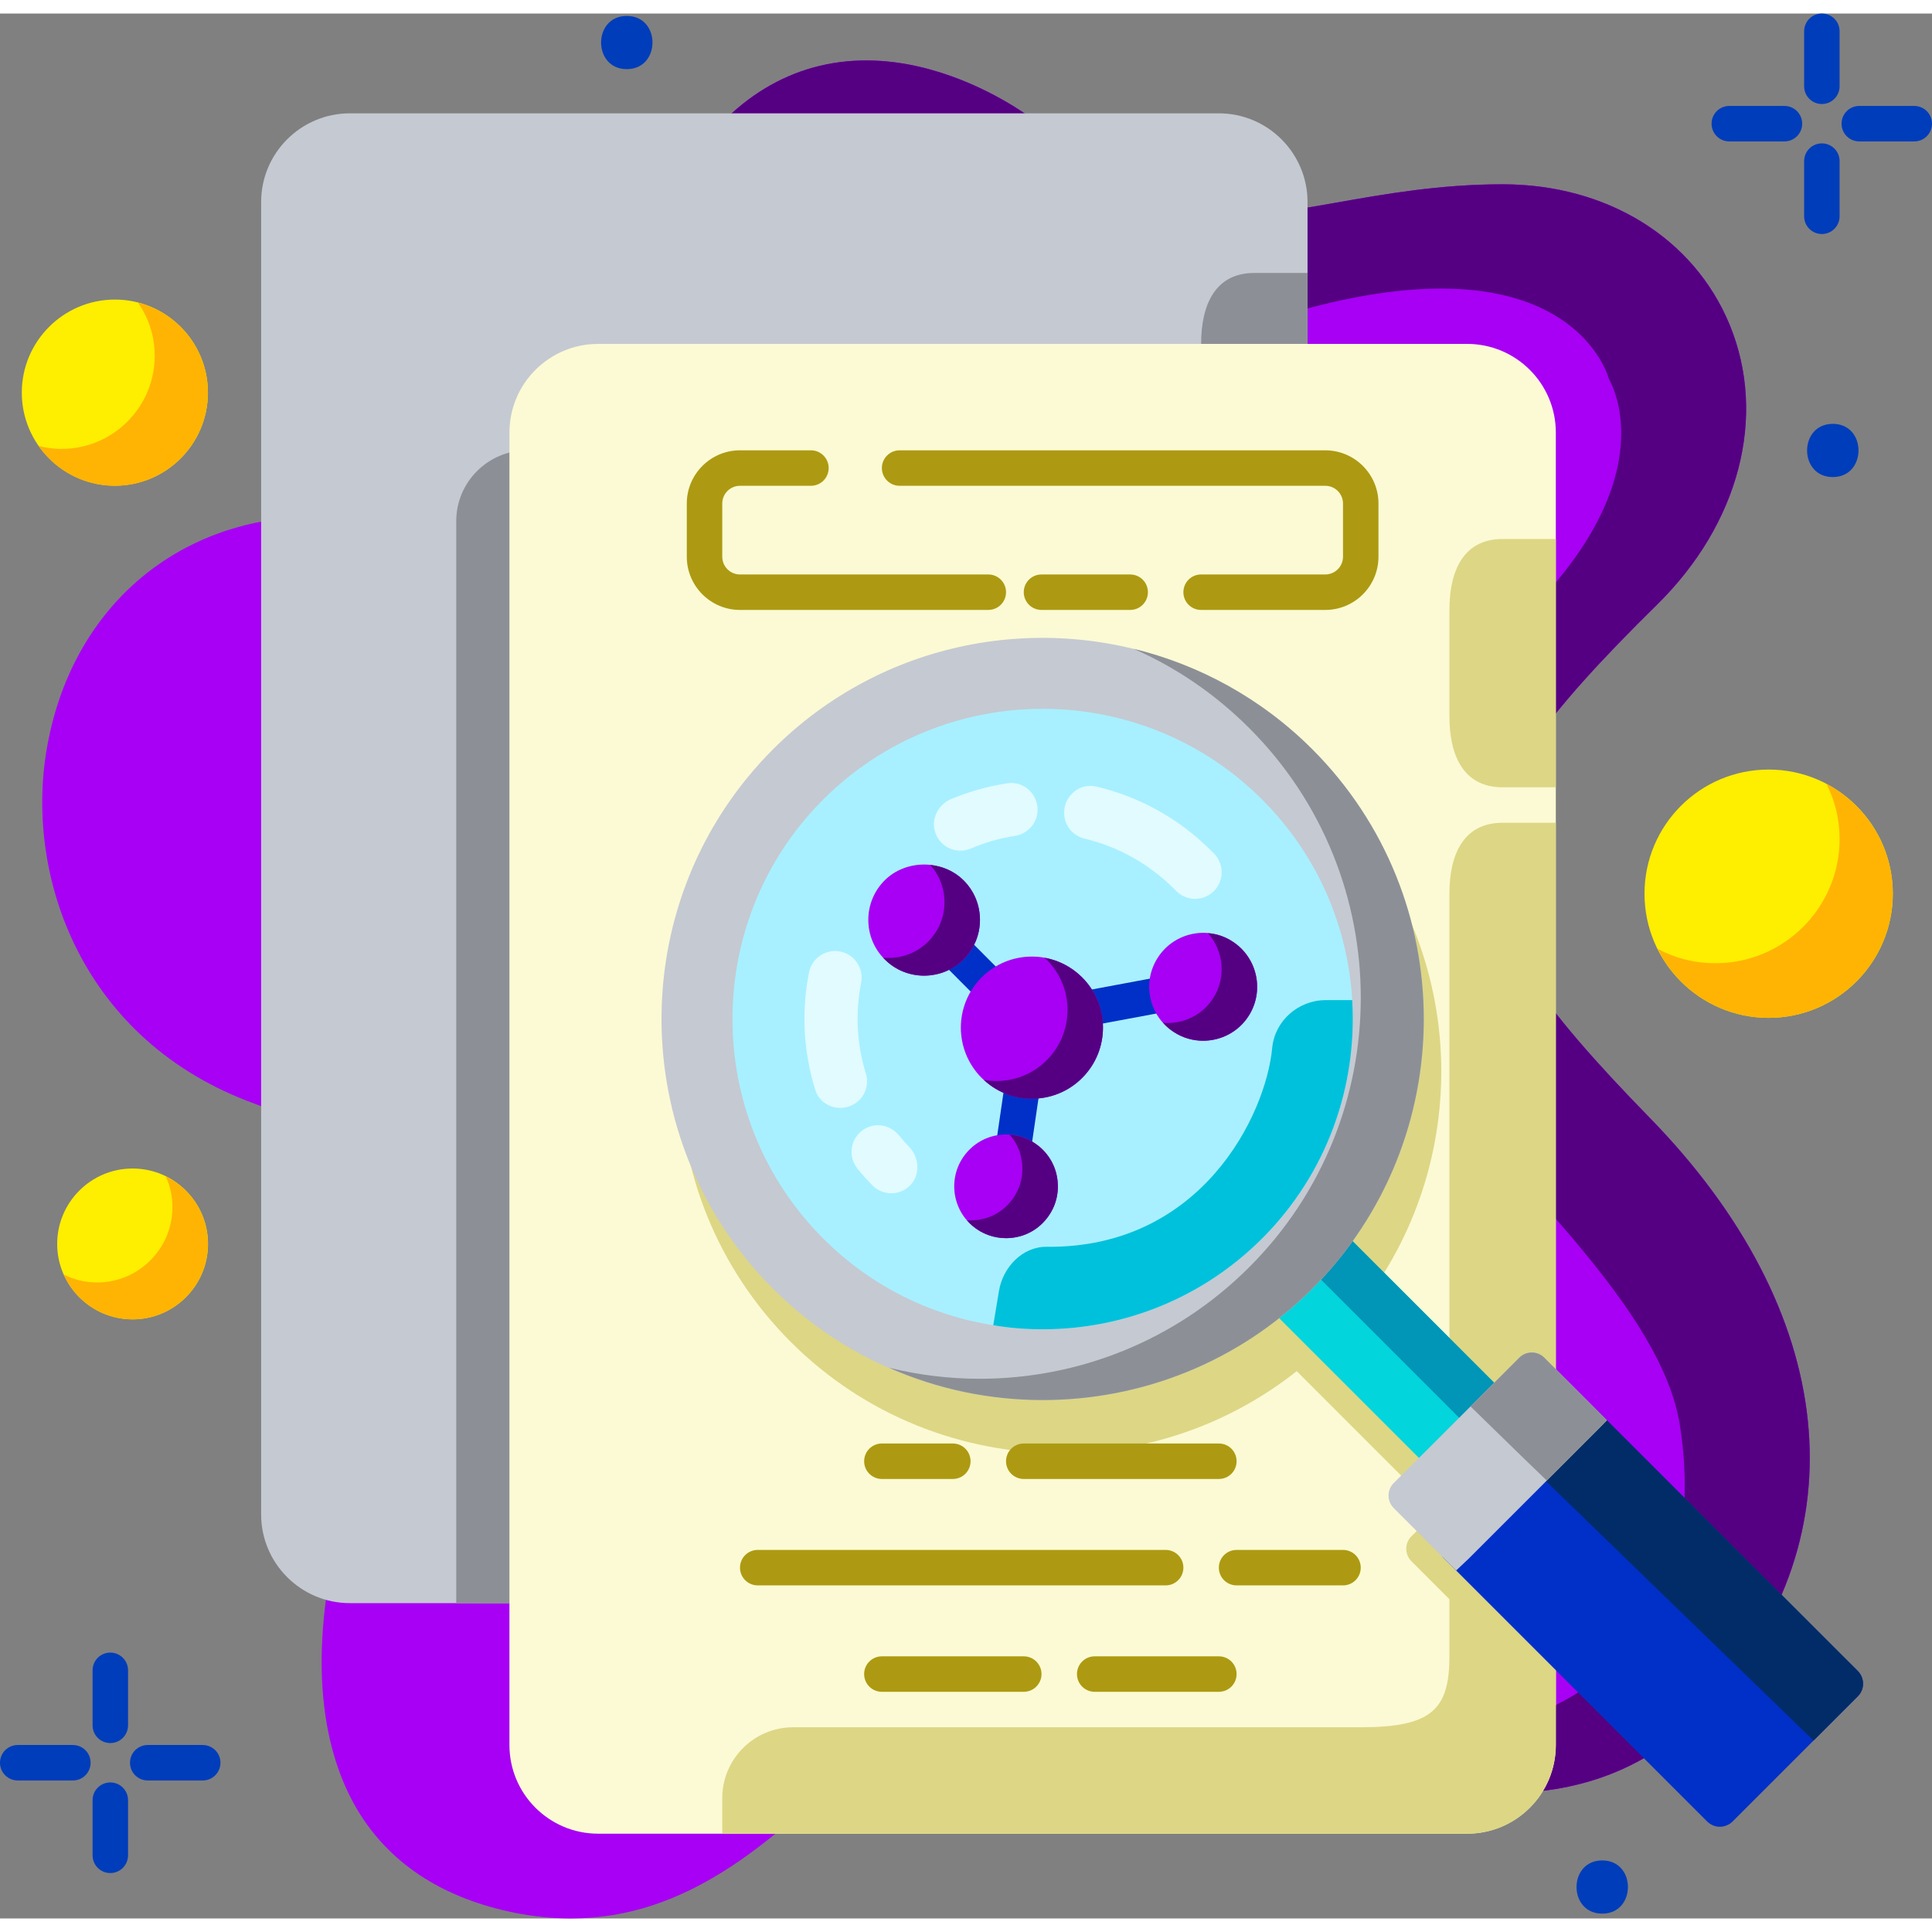
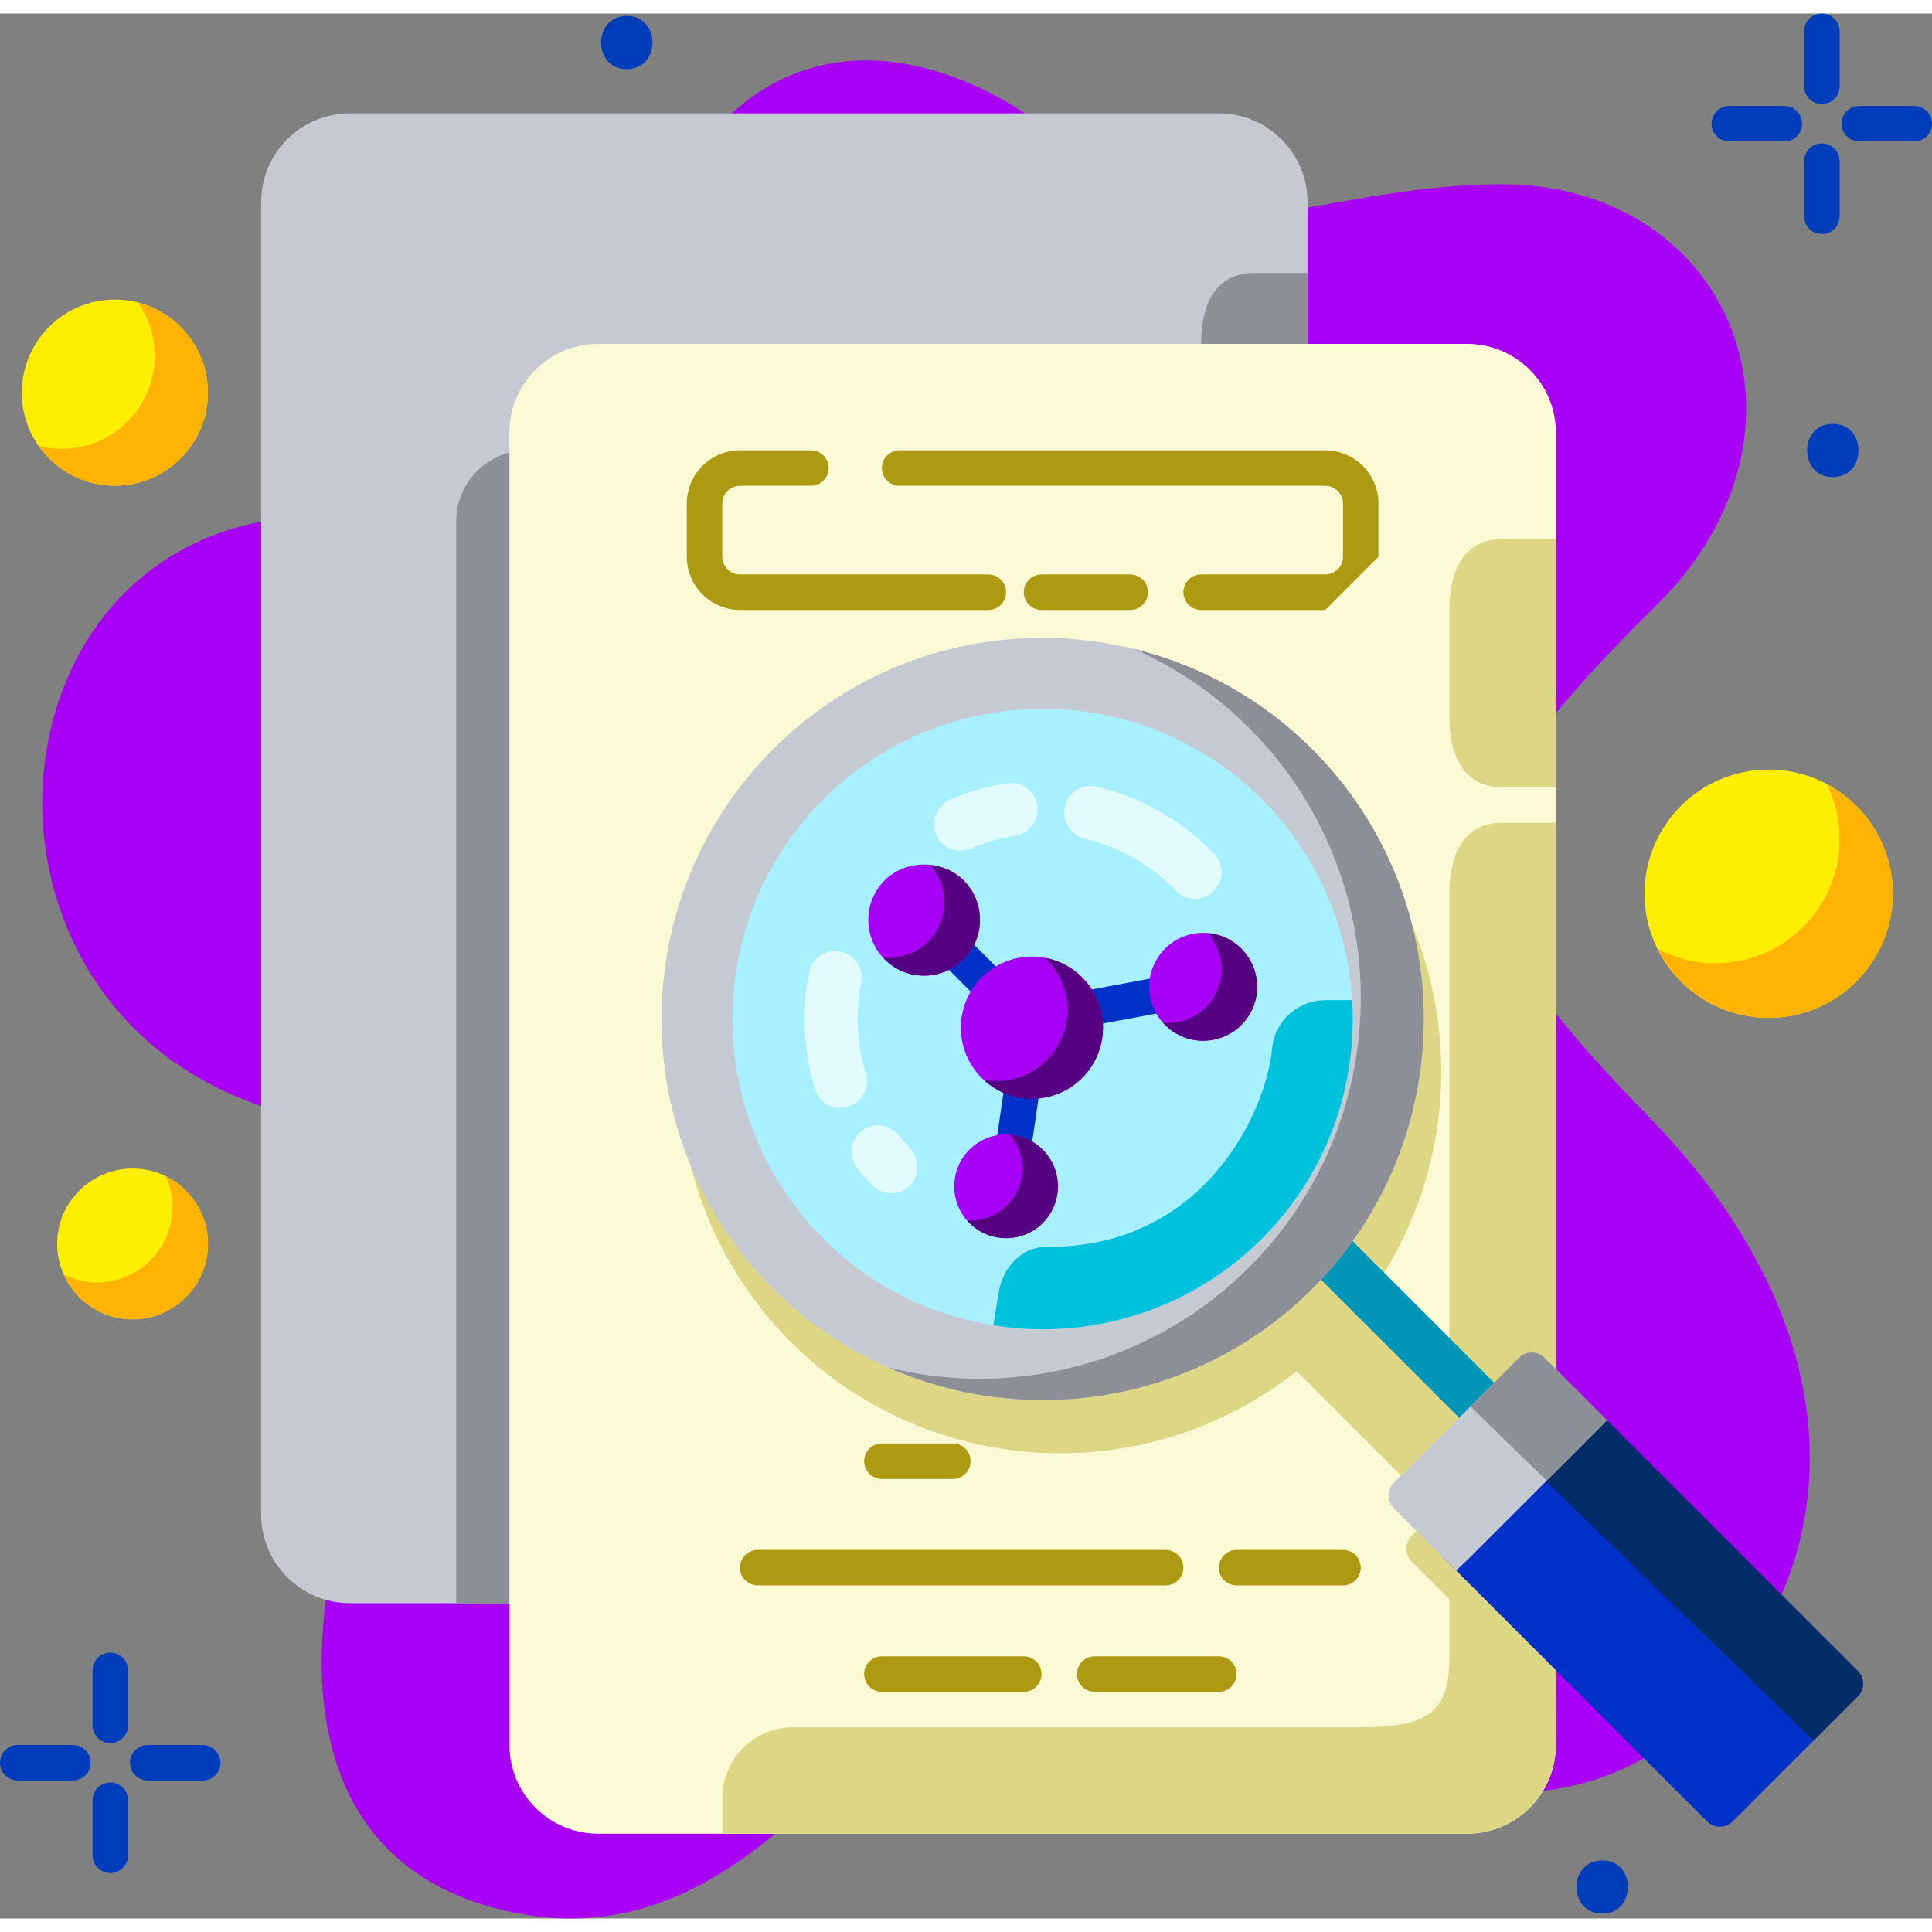
<svg xmlns="http://www.w3.org/2000/svg" id="_x32_0" enable-background="new 0 0 108.934 107.407" height="512" viewBox="0 0 108.934 107.407" width="512">
  <rect x="0" y="0" width="108.934" height="107.407" fill="#808080" stroke="none" />
  <g>
    <g>
      <g>
        <circle cx="99.724" cy="49.627" fill="#feee00" r="7" />
      </g>
      <g>
        <path d="m11.724 21.374c0-2.894-2.354-5.247-5.247-5.247s-5.248 2.354-5.248 5.247 2.354 5.248 5.248 5.248c2.893 0 5.247-2.354 5.247-5.248z" fill="#feee00" />
      </g>
      <g>
        <path d="m7.477 65.122c-2.345 0-4.253 1.907-4.253 4.252s1.908 4.253 4.253 4.253 4.252-1.908 4.252-4.253-1.907-4.252-4.252-4.252z" fill="#feee00" />
      </g>
    </g>
    <g>
      <g>
        <path d="m106.724 49.627c0 3.86-3.14 7-7 7-2.74 0-5.12-1.59-6.26-3.89.97.52 2.08.81 3.26.81 3.86 0 7-3.14 7-7 0-1.12-.26-2.17-.74-3.11 2.22 1.17 3.74 3.51 3.74 6.19z" fill="#ffb403" />
      </g>
      <g>
        <path d="m11.724 21.377c0 2.89-2.35 5.25-5.25 5.25-1.78 0-3.35-.89-4.3-2.25.41.11.85.17 1.3.17 2.9 0 5.25-2.36 5.25-5.25 0-1.12-.35-2.15-.95-3 2.27.57 3.95 2.63 3.95 5.08z" fill="#ffb403" />
      </g>
      <g>
        <path d="m11.724 69.377c0 2.34-1.9 4.25-4.25 4.25-1.73 0-3.22-1.04-3.88-2.53.56.29 1.2.45 1.88.45 2.35 0 4.25-1.91 4.25-4.25 0-.61-.13-1.2-.38-1.73 1.41.68 2.38 2.13 2.38 3.81z" fill="#ffb403" />
      </g>
    </g>
    <g>
      <path d="m96.464 95.297c-6.87 7.64-16.98 5.18-25 1.9-2.11-.85-4.08-1.77-5.8-2.58-.62-.29-1.22-.56-1.79-.83-.07-.03-.14-.06-.21-.09-.12-.06-.24-.11-.35-.16-1.99-.9-3.78-1.15-5.43-.92-3.76.48-6.86 3.37-10.29 6.56-4.17 3.89-8.83 8.23-15.4 8.23-1.01 0-2.06-.1-3.17-.32-3.91-.79-6.82-2.62-8.66-5.46-1.66-2.58-3.26-7.37-1.38-15.53.14-.61.4-1.41.72-2.41 2.05-6.34 5.86-18.14-5.35-22.22-9.77-3.55-12.93-12.82-11.73-19.93 1.32-7.88 7.2-13.05 14.99-13.18 18.05-.28 18.88-6.49 19.75-13.07.19-1.41.37-2.85.74-4.23v-.01c.4-1.52 1-2.97 2.05-4.26.24-.3.51-.6.8-.88 3.13-3.02 7.12-3.97 11.54-2.74 3.24.9 5.56 2.66 5.66 2.73.05.04.09.07.13.12 6.08 6.58 10.7 5.77 17.08 4.64 2.73-.48 5.82-1.03 9.36-1.03 5.9 0 10.8 3.04 12.81 7.94 2.11 5.15.54 11.2-4.11 15.77-12.56 12.36-12.62 16.41-.42 28.91 10.66 10.91 11.99 23.58 3.46 33.05z" fill="#a700f4" />
    </g>
    <g>
-       <path d="m96.464 95.297c-6.87 7.64-16.98 5.18-25 1.9 18.36 2.09 25.01-6.22 23.26-17.57-2-13-33-29-16-40s12-19 12-19-2-8-17-4-18-6-24-9c-3.64-1.82-7.27-1.43-9.57-.84.24-.3.51-.6.8-.88 3.13-3.02 7.12-3.97 11.54-2.74 3.24.9 5.56 2.66 5.66 2.73.05.04.09.07.13.12 6.08 6.58 10.7 5.77 17.08 4.64 2.73-.48 5.82-1.03 9.36-1.03 5.9 0 10.8 3.04 12.81 7.94 2.11 5.15.54 11.2-4.11 15.77-12.56 12.36-12.62 16.41-.42 28.91 10.66 10.91 11.99 23.58 3.46 33.05z" fill="#550082" />
-     </g>
+       </g>
    <g>
      <path d="m68.724 5.627h-49c-2.757 0-5 2.243-5 5v74c0 2.757 2.243 5 5 5h49c2.757 0 5-2.243 5-5v-74c0-2.757-2.243-5-5-5z" fill="#c5c9d2" />
    </g>
    <g>
      <path d="m33.724 89.627h-8v-61c0-2.209 1.791-4 4-4h4z" fill="#8c9096" />
    </g>
    <g>
      <path d="m73.724 14.627v16h-3c-2.209 0-3-1.791-3-4v-8c0-2.209.791-4 3-4z" fill="#8c9096" />
    </g>
    <g>
      <path d="m70.724 32.627h3v52c0 2.761-2.239 5-5 5h-42v-2c0-2.209 1.791-4 4-4h32c4 0 5-1 5-4v-43c0-2.209.791-4 3-4z" fill="#8c9096" />
    </g>
    <g>
      <path d="m87.724 23.627v74c0 2.76-2.24 5-5 5h-49c-2.76 0-5-2.24-5-5v-74c0-2.76 2.24-5 5-5h49c2.76 0 5 2.24 5 5z" fill="#fbfad4" />
    </g>
    <g>
      <path d="m87.724 29.627v14h-3c-2.209 0-3-1.791-3-4v-6c0-2.209.791-4 3-4z" fill="#ddd685" />
    </g>
    <g>
      <path d="m87.724 78.557v16.85l-5.31-5.31-2.83-2.83c-.39-.39-.39-1.02 0-1.41l1.42-1.42-7.89-7.89c-3.89 3.08-8.6 4.63-13.32 4.63-5.51 0-11.02-2.09-15.21-6.28-8.38-8.39-8.38-22.02 0-30.41 8.38-8.38 22.02-8.38 30.41 0 7.54 7.54 8.27 19.32 2.25 27.71l8.01 8 1.41-1.41c.29-.29.71-.36 1.06-.23z" fill="#ddd685" />
    </g>
    <g>
      <path d="m84.724 45.627h3v52c0 2.761-2.239 5-5 5h-42v-2c0-2.209 1.791-4 4-4h32c4 0 5-1 5-4v-43c0-2.209.791-4 3-4z" fill="#ddd685" />
    </g>
    <g>
      <path d="m63.724 33.627h-5c-.553 0-1-.447-1-1s.447-1 1-1h5c.553 0 1 .447 1 1s-.447 1-1 1z" fill="#ad9a12" />
    </g>
    <g>
-       <path d="m74.724 33.627h-7c-.553 0-1-.447-1-1s.447-1 1-1h7c.552 0 1-.448 1-1v-3c0-.552-.448-1-1-1h-24c-.553 0-1-.447-1-1s.447-1 1-1h24c1.654 0 3 1.346 3 3v3c0 1.654-1.346 3-3 3z" fill="#ad9a12" />
+       <path d="m74.724 33.627h-7c-.553 0-1-.447-1-1s.447-1 1-1h7c.552 0 1-.448 1-1v-3c0-.552-.448-1-1-1h-24c-.553 0-1-.447-1-1s.447-1 1-1h24c1.654 0 3 1.346 3 3v3z" fill="#ad9a12" />
    </g>
    <g>
      <path d="m55.724 33.627h-14c-1.654 0-3-1.346-3-3v-3c0-1.654 1.346-3 3-3h4c.553 0 1 .447 1 1s-.447 1-1 1h-4c-.552 0-1 .448-1 1v3c0 .552.448 1 1 1h14c.553 0 1 .447 1 1s-.447 1-1 1z" fill="#ad9a12" />
    </g>
    <g>
-       <path d="m84.954 79.317-2.83 2.83c-.2.2-.45.29-.71.29-.25 0-.51-.09-.7-.29l-10.61-10.61c-.39-.39-.39-1.02 0-1.41l2.83-2.83c.39-.39 1.02-.39 1.41 0l10.61 10.61c.39.39.39 1.02 0 1.41z" fill="#03d5dc" />
-     </g>
+       </g>
    <g>
      <path d="m84.954 79.317-1.27 1.27-12.02-12.02 1.27-1.27c.39-.39 1.02-.39 1.41 0l10.61 10.61c.39.39.39 1.02 0 1.41z" fill="#0195b7" />
    </g>
    <g>
      <path d="m104.754 94.877-2.48 2.48-.02.02-4.57 4.57c-.2.19-.46.29-.71.29-.26 0-.51-.1-.71-.29l-14.16-14.16-.68-.67c0-.01-.01-.02-.01-.02-.19-.19-.29-.44-.29-.71 0-.26.1-.52.29-.7l2.19-2.18 4.88-4.89c.19-.19.45-.3.71-.3.27 0 .52.11.71.3l14.85 14.84c.39.4.39 1.03 0 1.42z" fill="#0030c7" />
    </g>
    <g>
      <g>
        <path d="m102.724 12.431c-.553 0-1-.447-1-1v-3.11c0-.553.447-1 1-1s1 .447 1 1v3.11c0 .552-.447 1-1 1z" fill="#003dba" />
      </g>
      <g>
        <path d="m102.724 5.101c-.553 0-1-.447-1-1v-3.101c0-.553.447-1 1-1s1 .447 1 1v3.101c0 .552-.447 1-1 1z" fill="#003dba" />
      </g>
      <g>
        <path d="m100.614 7.21h-3.109c-.553 0-1-.447-1-1s.447-1 1-1h3.109c.553 0 1 .447 1 1s-.448 1-1 1z" fill="#003dba" />
      </g>
      <g>
        <path d="m107.934 7.21h-3.1c-.553 0-1-.447-1-1s.447-1 1-1h3.1c.553 0 1 .447 1 1s-.447 1-1 1z" fill="#003dba" />
      </g>
    </g>
    <g>
      <g>
        <path d="m6.22 104.847c-.553 0-1-.447-1-1v-3.109c0-.553.447-1 1-1s1 .447 1 1v3.109c0 .552-.447 1-1 1z" fill="#003dba" />
      </g>
      <g>
        <path d="m6.22 97.517c-.553 0-1-.447-1-1v-3.1c0-.553.447-1 1-1s1 .447 1 1v3.1c0 .552-.447 1-1 1z" fill="#003dba" />
      </g>
      <g>
        <path d="m4.11 99.627h-3.11c-.553 0-1-.447-1-1s.447-1 1-1h3.109c.553 0 1 .447 1 1s-.447 1-.999 1z" fill="#003dba" />
      </g>
      <g>
        <path d="m11.43 99.627h-3.1c-.553 0-1-.447-1-1s.447-1 1-1h3.1c.553 0 1 .447 1 1s-.447 1-1 1z" fill="#003dba" />
      </g>
    </g>
    <g>
      <g>
        <path d="m90.341 107.135c1.93 0 1.933-3 0-3-1.931 0-1.934 3 0 3z" fill="#003dba" />
      </g>
    </g>
    <g>
      <g>
        <path d="m103.341 26.135c1.93 0 1.934-3 0-3-1.931 0-1.934 3 0 3z" fill="#003dba" />
      </g>
    </g>
    <g>
      <g>
        <path d="m35.341 3.135c1.93 0 1.934-3 0-3-1.931 0-1.934 3 0 3z" fill="#003dba" />
      </g>
    </g>
    <g>
      <path d="m73.994 71.897c-4.19 4.19-9.7 6.28-15.2 6.28-2.38 0-4.76-.39-7.04-1.17-2.99-1.03-5.79-2.73-8.17-5.11-8.38-8.39-8.38-22.02 0-30.41 6.19-6.19 15.24-7.81 22.93-4.85 2.73 1.04 5.29 2.66 7.48 4.85 8.38 8.39 8.38 22.02 0 30.41z" fill="#c5c9d2" />
    </g>
    <g>
      <path d="m71.164 69.067c-3.41 3.41-7.89 5.12-12.37 5.12-.94 0-1.87-.07-2.79-.23-3.52-.55-6.89-2.19-9.59-4.89-6.82-6.82-6.82-17.93 0-24.75s17.93-6.82 24.75 0c3.14 3.14 4.84 7.19 5.08 11.31.29 4.83-1.4 9.76-5.08 13.44z" fill="#a8f0ff" />
    </g>
    <g>
      <path d="m56.064 56.057c-.266 0-.53-.105-.719-.294l-2.43-2.439c-.39-.392-.388-1.024.003-1.415.392-.392 1.024-.389 1.415.003l2.391 2.401c.205.183.335.448.335.744 0 .552-.442 1-.995 1z" fill="#0030c7" />
    </g>
    <g>
      <path d="m61.014 57.147c-.553 0-1.005-.447-1.005-1 0-.511.379-.932.872-.992l4.77-.891c.552-.096 1.065.258 1.167.8.101.543-.257 1.065-.8 1.167l-4.82.899c-.061.011-.122.017-.184.017z" fill="#0030c7" />
    </g>
    <g>
      <path d="m57.095 65.247c-.048 0-.097-.003-.146-.011-.547-.08-.925-.588-.845-1.134l.6-4.101c.079-.547.586-.934 1.134-.845.547.08.925.588.845 1.134l-.6 4.101c-.072.499-.5.856-.988.856z" fill="#0030c7" />
    </g>
    <g>
-       <path d="m68.724 82.627h-11c-.553 0-1-.447-1-1s.447-1 1-1h11c.553 0 1 .447 1 1s-.447 1-1 1z" fill="#ad9a12" />
-     </g>
+       </g>
    <g>
      <path d="m53.724 82.627h-4c-.553 0-1-.447-1-1s.447-1 1-1h4c.553 0 1 .447 1 1s-.447 1-1 1z" fill="#ad9a12" />
    </g>
    <g>
      <path d="m68.724 94.627h-7c-.553 0-1-.447-1-1s.447-1 1-1h7c.553 0 1 .447 1 1s-.447 1-1 1z" fill="#ad9a12" />
    </g>
    <g>
      <path d="m57.724 94.627h-8c-.553 0-1-.447-1-1s.447-1 1-1h8c.553 0 1 .447 1 1s-.447 1-1 1z" fill="#ad9a12" />
    </g>
    <g>
      <path d="m75.724 88.627h-6c-.553 0-1-.447-1-1s.447-1 1-1h6c.553 0 1 .447 1 1s-.447 1-1 1z" fill="#ad9a12" />
    </g>
    <g>
      <path d="m65.724 88.627h-23c-.553 0-1-.447-1-1s.447-1 1-1h23c.553 0 1 .447 1 1s-.447 1-1 1z" fill="#ad9a12" />
    </g>
    <g>
      <g>
        <path d="m53.632 44.289c1.039-.433 2.107-.728 3.183-.889.901-.135 1.7.601 1.688 1.512-.01.74-.561 1.346-1.292 1.458-.835.128-1.663.363-2.466.708-.847.363-1.826-.109-2.048-1.028-.175-.722.25-1.477.935-1.761z" fill="#e1fbff" />
      </g>
      <g>
        <path d="m68.454 49.467c-.29.3-.68.45-1.07.45-.38 0-.76-.14-1.05-.43l-.12-.12c-1.44-1.44-3.194-2.4-5.054-2.842-.685-.163-1.169-.768-1.159-1.472v-.018c.012-.937.879-1.662 1.792-1.451 2.405.557 4.656 1.777 6.491 3.613l.15.15c.59.58.6 1.53.02 2.12z" fill="#e1fbff" />
      </g>
    </g>
    <g>
      <g>
        <path d="m48.167 61.484-.005.003c-.816.492-1.908.117-2.192-.793-.659-2.111-.801-4.388-.355-6.627.16-.82.96-1.34 1.76-1.18.81.16 1.34.95 1.18 1.76-.342 1.728-.24 3.483.265 5.113.203.658-.063 1.368-.653 1.724z" fill="#e1fbff" />
      </g>
      <g>
        <path d="m51.379 66.006c-.298.345-.712.511-1.125.511-.39 0-.78-.15-1.07-.45-.29-.299-.567-.608-.828-.927-.581-.712-.403-1.774.385-2.247.654-.393 1.48-.219 1.959.374.178.22.367.434.566.641.547.566.627 1.502.113 2.098z" fill="#e1fbff" />
      </g>
    </g>
    <g>
      <path d="m104.754 94.877-2.48 2.48-.02.02-15.08-14.62-1.44-1.39 2.75-2.75c.19-.19.45-.3.71-.3.27 0 .52.11.71.3l.7.7.02.02 14.13 14.12c.39.4.39 1.03 0 1.42z" fill="#022c68" />
    </g>
    <g>
      <path d="m71.164 69.067c-3.41 3.41-7.89 5.12-12.37 5.12-.94 0-1.87-.07-2.79-.23l.321-1.929c.224-1.346 1.326-2.507 2.69-2.492 8.709.091 12.356-7.41 12.716-11.21.146-1.54 1.477-2.699 3.024-2.699h1.489c.29 4.83-1.4 9.76-5.08 13.44z" fill="#00c1db" />
    </g>
    <g>
      <path d="m73.994 71.897c-4.19 4.19-9.7 6.28-15.2 6.28-2.96 0-5.91-.6-8.66-1.82 1.67.41 3.39.62 5.1.62 5.51 0 11.01-2.1 15.2-6.29 8.39-8.38 8.39-22.02 0-30.4-1.94-1.94-4.15-3.43-6.52-4.47 3.69.9 7.2 2.79 10.08 5.67 8.38 8.39 8.38 22.02 0 30.41z" fill="#8c9096" />
    </g>
    <g>
      <path d="m90.604 79.317c-.21.22-.45.46-.7.71l-2.69 2.69-.04.04-4.34 4.34c-.04.04-.32.3-.73.69l-.68-.67c0-.01-.01-.02-.01-.02l-2.83-2.83c-.39-.39-.39-1.02 0-1.41l2.19-2.18 4.89-4.89c.39-.39 1.02-.39 1.41 0z" fill="#c5c9d2" />
    </g>
    <g>
      <path d="m90.604 79.317c-.21.22-.45.46-.7.71l-2.69 2.69-1.44-1.39-2.86-2.79 2.75-2.75c.39-.39 1.02-.39 1.41 0z" fill="#8c9096" />
    </g>
    <g>
      <g>
        <path d="m55.35 54.345c-1.563 1.562-1.563 4.105 0 5.668.781.781 1.808 1.172 2.834 1.172s2.053-.391 2.834-1.172c1.562-1.562 1.562-4.105 0-5.668-1.563-1.563-4.106-1.563-5.668 0z" fill="#a700f4" />
      </g>
      <g>
        <path d="m55.255 51.103c0-.841-.327-1.632-.923-2.227-1.189-1.191-3.265-1.189-4.452 0-1.228 1.228-1.228 3.225 0 4.452.613.614 1.42.921 2.227.921.806 0 1.611-.307 2.226-.921.594-.594.922-1.385.922-2.225z" fill="#a700f4" />
      </g>
      <g>
        <path d="m56.485 63.214c-.778.064-1.485.428-1.989 1.023-1.042 1.229-.891 3.076.338 4.12h.001c.533.452 1.195.693 1.886.693.081 0 .163-.003.245-.01.778-.064 1.485-.428 1.989-1.023.505-.596.748-1.353.684-2.131-.063-.777-.427-1.484-1.022-1.989-.597-.504-1.351-.744-2.132-.683z" fill="#a700f4" />
      </g>
      <g>
        <path d="m69.513 52.333c-1.401-.922-3.293-.53-4.214.871-.447.68-.604 1.492-.439 2.288s.63 1.481 1.31 1.928c.514.338 1.094.499 1.667.499.991 0 1.964-.481 2.549-1.37.921-1.402.53-3.294-.873-4.216z" fill="#a700f4" />
      </g>
    </g>
    <g>
      <g>
        <path d="m61.014 60.017c-.78.78-1.8 1.17-2.83 1.17-.98 0-1.95-.35-2.71-1.06.24.04.47.06.71.06 1.03 0 2.05-.39 2.83-1.17 1.57-1.57 1.57-4.11 0-5.67-.04-.04-.08-.08-.12-.11.78.14 1.52.51 2.12 1.11 1.57 1.56 1.57 4.1 0 5.67z" fill="#550082" />
      </g>
      <g>
        <path d="m55.254 51.107c0 .44-.09.86-.26 1.25-.16.36-.38.69-.66.97-.46.46-1.02.75-1.62.86h-.01c-.2.04-.4.06-.6.06-.8 0-1.61-.3-2.22-.92-.03-.03-.06-.06-.08-.09.1.01.2.01.3.01.81 0 1.61-.3 2.23-.92.59-.59.92-1.38.92-2.22 0-.79-.29-1.53-.8-2.1.7.07 1.37.36 1.88.87.59.59.92 1.38.92 2.23z" fill="#550082" />
      </g>
      <g>
        <path d="m59.634 65.887c.07.78-.17 1.53-.68 2.13-.5.6-1.21.96-1.99 1.02-.08.01-.16.01-.24.01-.69 0-1.36-.24-1.89-.69-.12-.1-.22-.2-.31-.32.07.01.13.01.2.01.08 0 .16 0 .24-.01.78-.06 1.49-.42 1.99-1.02.51-.6.75-1.35.68-2.13-.05-.63-.29-1.21-.71-1.67.62.04 1.21.28 1.69.68.6.51.96 1.21 1.02 1.99z" fill="#550082" />
      </g>
      <g>
        <path d="m70.384 56.547c-.58.89-1.56 1.37-2.55 1.37-.57 0-1.15-.16-1.66-.5-.23-.15-.43-.32-.6-.52.09.02.17.02.26.02.99 0 1.97-.48 2.55-1.37.77-1.17.62-2.68-.27-3.69.48.03.97.19 1.4.48 1.4.92 1.79 2.81.87 4.21z" fill="#550082" />
      </g>
    </g>
  </g>
</svg>